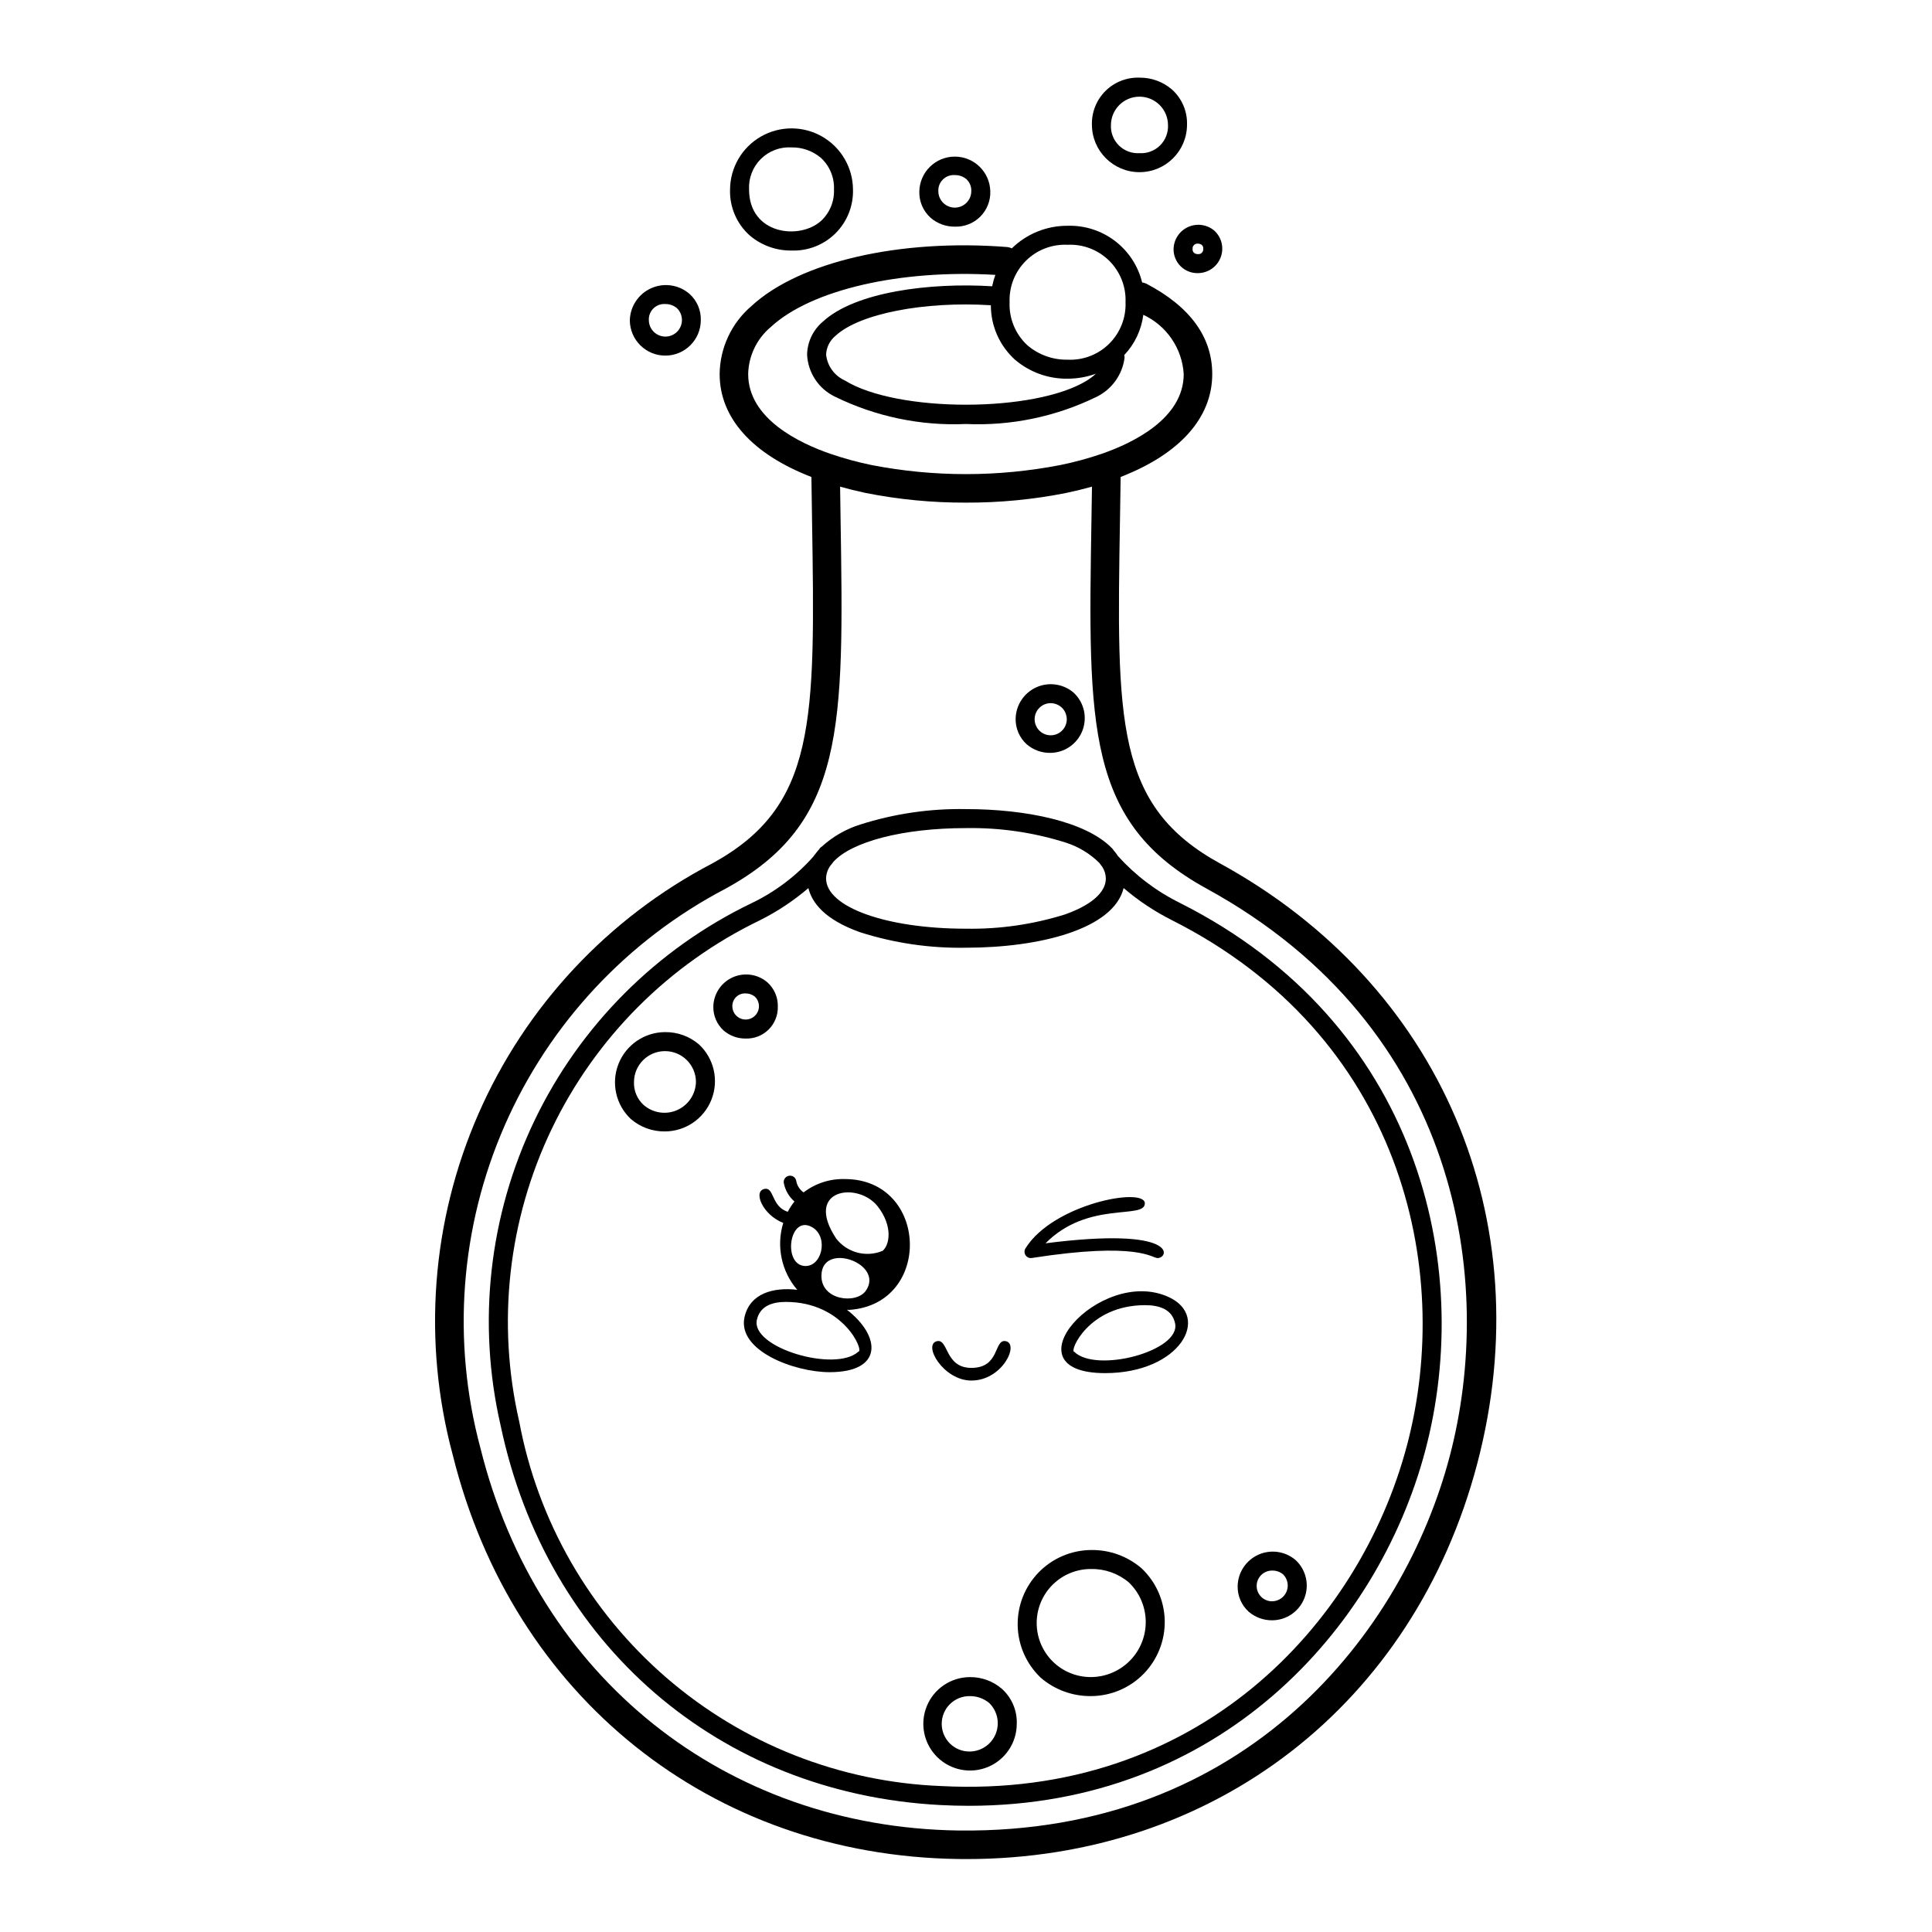
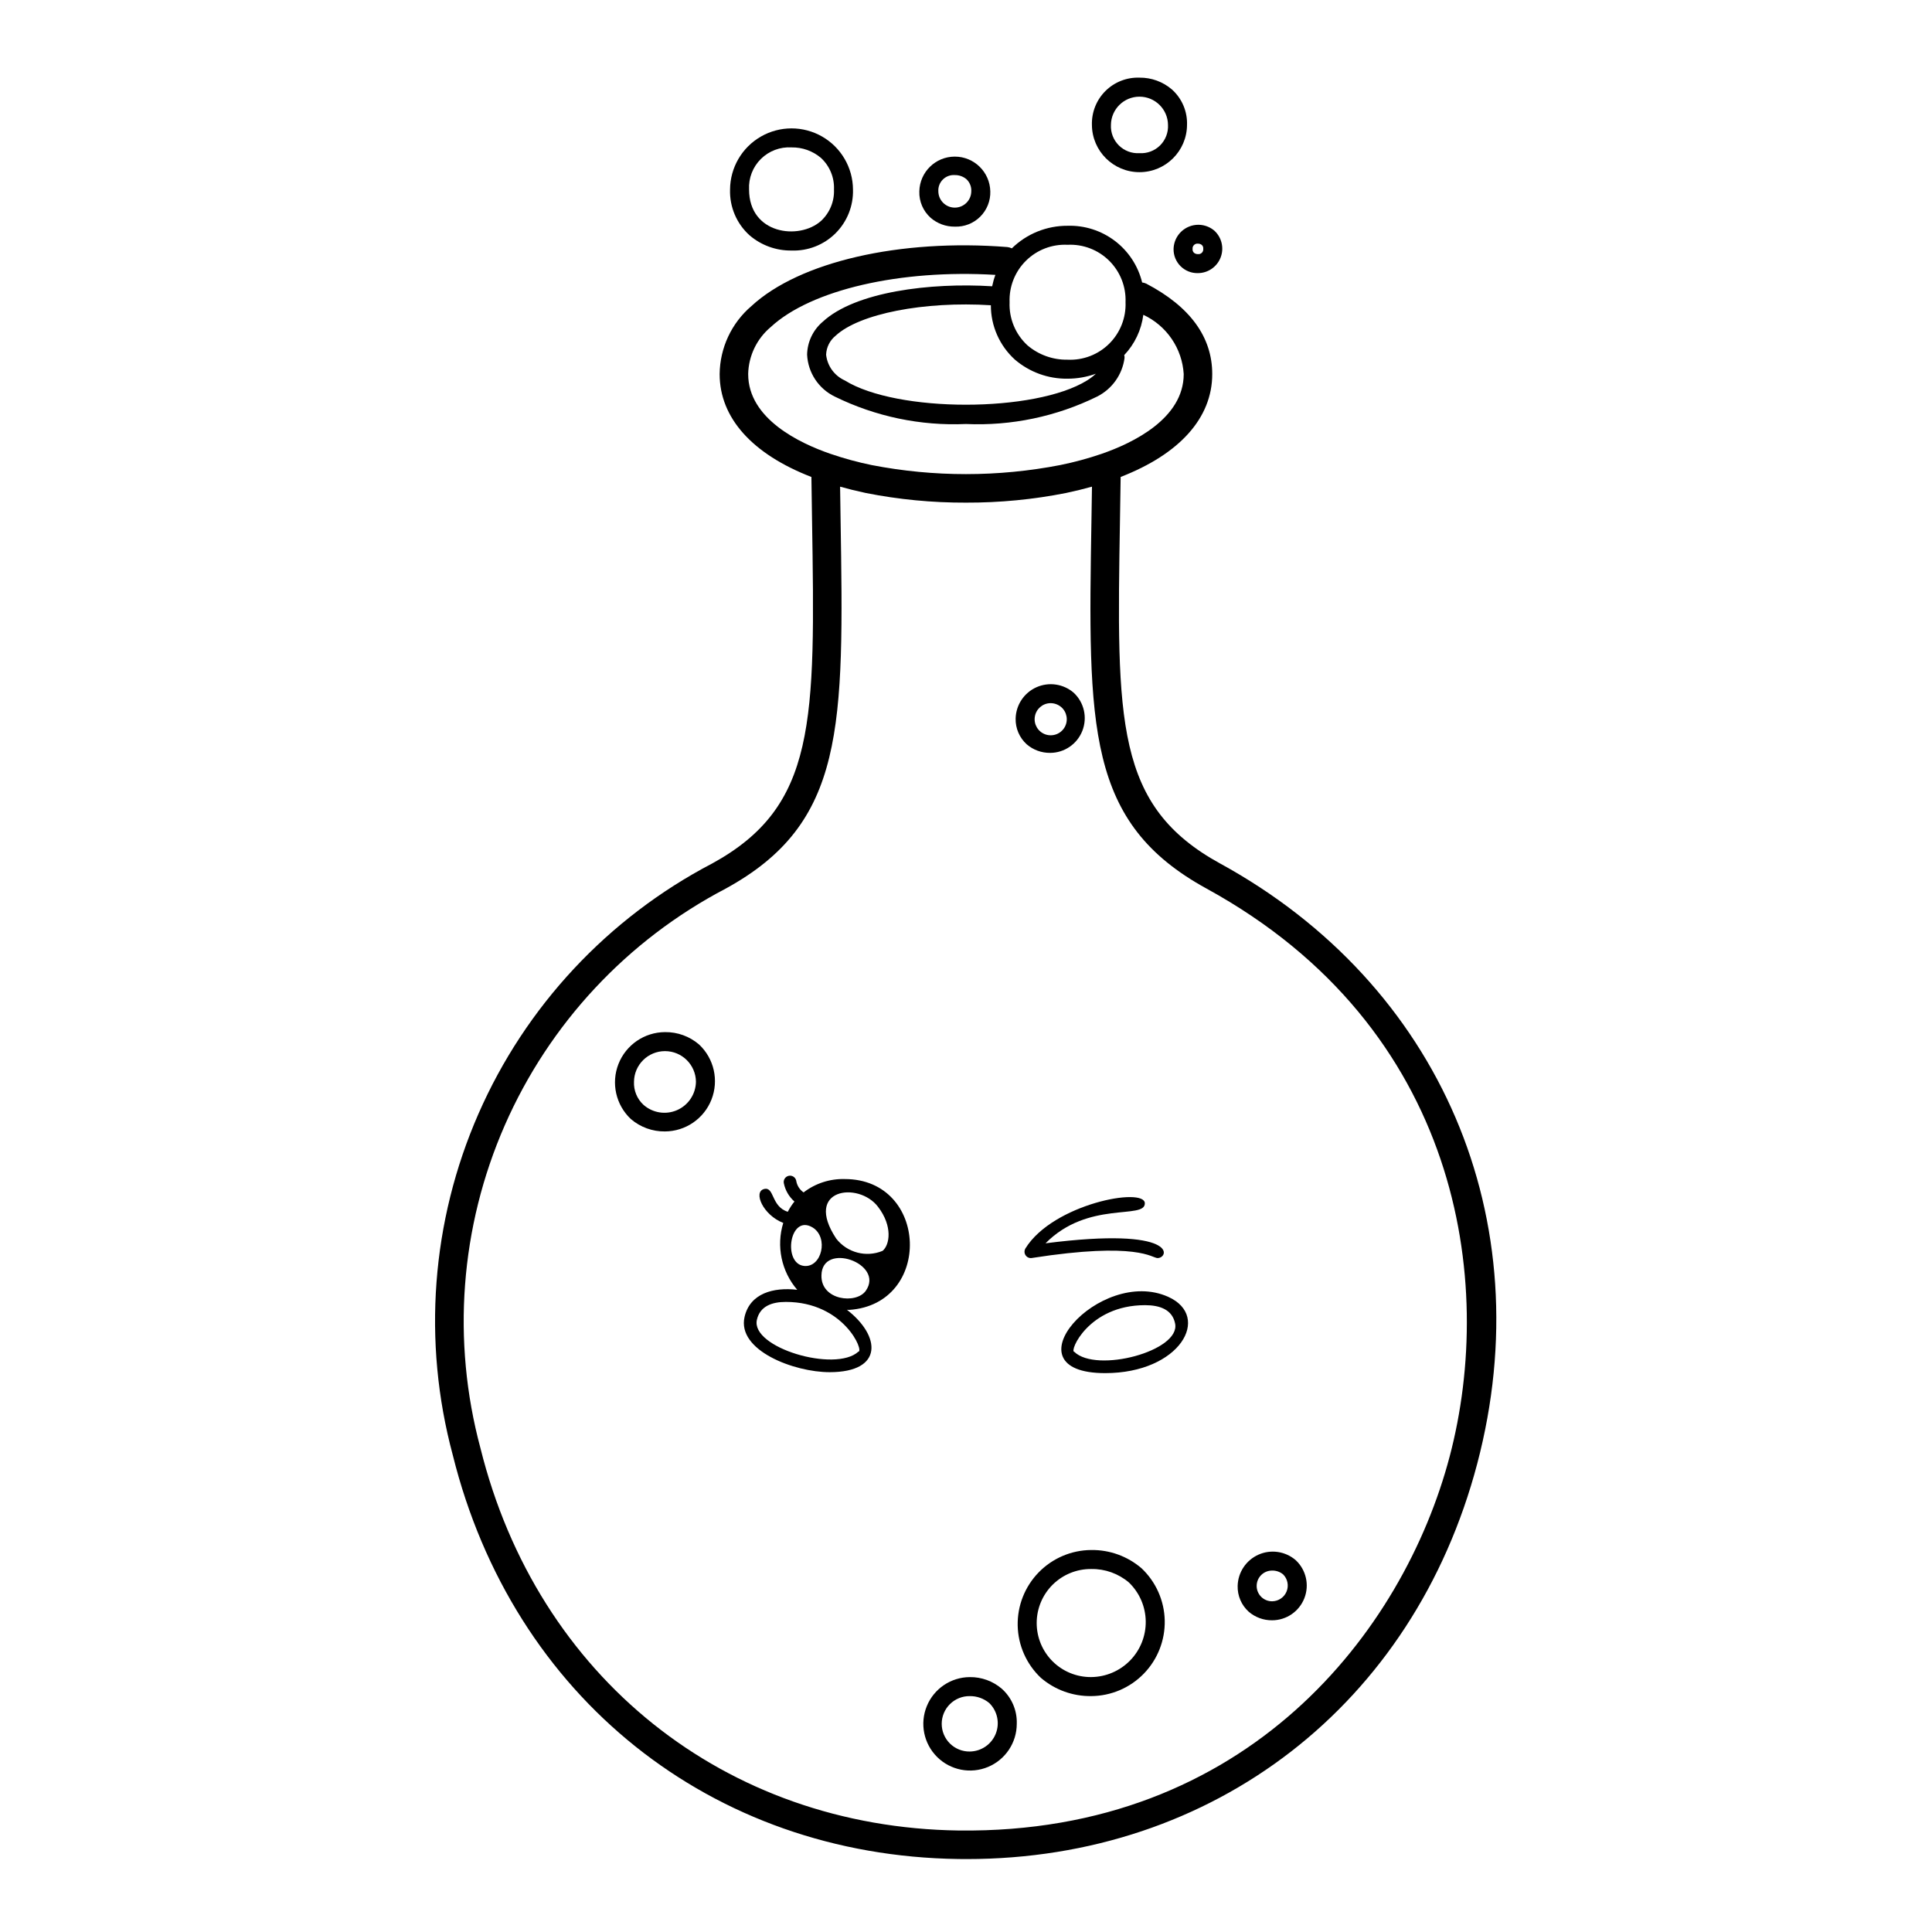
<svg xmlns="http://www.w3.org/2000/svg" fill="#000000" width="800px" height="800px" version="1.1" viewBox="144 144 512 512">
  <g>
    <path d="m467.42 372.88c-27.879-15.266-27.508-37.496-26.613-91.203l0.176-11.281c15.625-6.062 24.273-15.645 24.273-27.262 0-9.828-5.883-17.891-17.484-23.965h-0.004c-0.344-0.16-0.711-0.266-1.086-0.312-1.074-4.391-3.621-8.277-7.219-11.012-3.598-2.734-8.023-4.152-12.539-4.012-5.519-0.031-10.832 2.117-14.777 5.981-0.379-0.18-0.789-0.297-1.207-0.344-28.48-2.242-55.098 3.898-67.793 15.633-5.289 4.508-8.363 11.086-8.434 18.035 0 11.629 8.672 21.215 24.32 27.266l0.164 11.164c0.855 53.844 1.207 76.129-26.547 91.312v-0.004c-27.555 14.426-49.375 37.809-61.855 66.297-12.484 28.488-14.883 60.379-6.809 90.414 15.93 64.141 68.527 106.18 134 107.07 0.73 0.012 1.453 0.016 2.18 0.016 65.504 0 118.48-40.918 135.31-104.76 17.027-64.605-9.688-127.03-68.059-159.04zm-40.496-164.01c4.109-0.199 8.109 1.336 11.027 4.231 2.922 2.898 4.492 6.887 4.328 10.992 0.16 4.113-1.414 8.102-4.336 11-2.922 2.894-6.93 4.43-11.039 4.227-3.883 0.066-7.66-1.285-10.617-3.805-3.18-2.926-4.914-7.102-4.734-11.422-0.16-4.109 1.41-8.102 4.336-10.996 2.922-2.894 6.926-4.43 11.035-4.227zm-20.336 16.023c-0.008 5.481 2.305 10.715 6.363 14.402 3.879 3.328 8.84 5.129 13.953 5.062 2.562 0 5.106-0.445 7.516-1.316-0.723 0.668-1.504 1.262-2.34 1.781-13.801 8.574-50.398 8.574-64.203-0.004-2.742-1.238-4.625-3.832-4.949-6.824 0.074-1.957 0.992-3.789 2.516-5.019 6.293-5.852 23.469-9.191 41.145-8.082zm-64.316 18.242c0.105-4.832 2.297-9.383 6.004-12.484 10.688-9.883 34.371-15.316 59.516-13.805-0.367 0.98-0.652 1.992-0.859 3.019-16.391-1.023-36.34 1.449-44.914 9.418h-0.004c-2.562 2.176-4.066 5.348-4.125 8.711 0.23 4.766 3.043 9.027 7.336 11.105 10.793 5.301 22.746 7.801 34.758 7.266 12.012 0.535 23.961-1.965 34.754-7.266 3.977-2 6.707-5.844 7.281-10.262 0.008-0.246-0.023-0.492-0.09-0.73 2.777-2.93 4.551-6.672 5.062-10.68 3.035 1.41 5.629 3.613 7.516 6.379 1.887 2.762 2.988 5.988 3.188 9.328 0 11.836-13.59 18.309-21.711 21.121h0.004c-3.598 1.23-7.269 2.227-10.992 2.984-16.512 3.207-33.484 3.211-49.996 0.008-3.723-0.762-7.394-1.766-10.988-3-8.121-2.801-21.738-9.27-21.738-21.113zm185.9 286.86c-12.223 46.383-53.59 100.02-130.08 99.109-61.938-0.852-111.7-40.629-126.77-101.34-7.641-28.414-5.367-58.586 6.441-85.535 11.809-26.953 32.449-49.074 58.516-62.719 31.758-17.371 31.355-42.66 30.48-98.062l-0.125-8.473c2.121 0.594 4.367 1.152 6.824 1.676 8.734 1.73 17.617 2.582 26.52 2.551 8.918 0.031 17.816-0.824 26.562-2.559 2.481-0.527 4.731-1.086 6.844-1.672l-0.133 8.582c-0.922 55.27-1.34 80.5 30.539 97.953 67.102 36.793 76.621 104.07 64.383 150.49z" />
-     <path d="m456.77 383.32c-6.227-3.059-11.812-7.273-16.465-12.418-0.34-0.523-0.715-1.023-1.125-1.492-0.051-0.07-0.105-0.137-0.152-0.207v-0.004c-0.113-0.164-0.242-0.32-0.391-0.457-6.91-7.082-22.824-10.324-38.641-10.324-9.52-0.176-19 1.215-28.07 4.109-3.789 1.195-7.273 3.203-10.203 5.887-0.082 0.047-0.156 0.098-0.23 0.152-0.145 0.109-0.262 0.258-0.336 0.422-0.375 0.406-0.723 0.832-1.051 1.277-0.07 0.082-0.133 0.172-0.207 0.254-0.125 0.141-0.238 0.293-0.328 0.457-4.594 5.184-10.18 9.395-16.426 12.387-25.129 12.113-45.398 32.406-57.48 57.555-12.078 25.148-15.25 53.656-8.996 80.844 12.191 58.012 57.922 97.496 116.5 100.59 2.566 0.137 5.09 0.203 7.59 0.203 66.199-0.004 108.3-46.484 120.94-94.09 13.109-49.363-1.891-113.38-64.926-145.14zm-56.773-19.863c8.934-0.156 17.84 1.133 26.363 3.816 3.383 1.059 6.461 2.914 8.977 5.41 0.164 0.219 0.32 0.441 0.488 0.664l0.254 0.32h0.004c0.613 0.926 0.949 2.008 0.973 3.117 0 4.965-6.703 8.09-10.699 9.512-8.531 2.684-17.438 3.973-26.379 3.82-21.129 0-37.059-5.731-37.059-13.332h-0.004c0.035-1.23 0.445-2.422 1.176-3.41 0.273-0.312 0.531-0.641 0.77-0.984 4.832-5.305 18.324-8.934 35.137-8.934zm116.83 163.71c-12.594 47.438-55.574 93.684-123.39 90.156-26.832-1.035-52.512-11.16-72.832-28.711-20.324-17.551-34.074-41.484-39.004-67.879-6.004-26.105-2.957-53.473 8.641-77.617 11.598-24.145 31.059-43.629 55.188-55.258 4.594-2.305 8.895-5.16 12.801-8.5 0.945 3.84 4.281 8.344 13.691 11.691 9.066 2.894 18.543 4.281 28.059 4.106 19.496 0 39.133-4.922 41.789-15.816v0.004c3.887 3.324 8.156 6.168 12.723 8.473 60.527 30.492 74.922 91.957 62.34 139.35z" />
    <path d="m370.05 194.21c-0.035-5.793-3.148-11.133-8.172-14.02-5.027-2.887-11.207-2.887-16.23 0-5.023 2.887-8.137 8.227-8.176 14.02-0.152 4.609 1.734 9.051 5.156 12.141 3.09 2.656 7.047 4.094 11.125 4.043 4.352 0.16 8.57-1.492 11.66-4.559 3.086-3.066 4.766-7.273 4.637-11.625zm-27.539 0c-0.152-3.019 0.988-5.961 3.137-8.09 2.148-2.129 5.106-3.238 8.125-3.055 2.848-0.051 5.617 0.938 7.793 2.785 2.32 2.144 3.582 5.203 3.449 8.359 0.133 3.16-1.133 6.215-3.457 8.359-5.84 5.164-19.043 3.465-19.047-8.359z" />
    <path d="m406.44 194.71c-0.109-5.117-4.289-9.207-9.406-9.207-5.117 0-9.293 4.09-9.402 9.207-0.09 2.668 1.012 5.234 3.004 7.012 1.773 1.535 4.051 2.367 6.398 2.34 2.512 0.09 4.949-0.863 6.731-2.637s2.75-4.203 2.676-6.715zm-13.77 0c-0.07-1.176 0.367-2.32 1.207-3.148 0.836-0.824 1.988-1.25 3.16-1.164 1.117-0.02 2.207 0.363 3.066 1.078 0.891 0.828 1.367 2.016 1.297 3.234-0.027 2.391-1.973 4.312-4.367 4.312-2.391 0-4.336-1.922-4.363-4.312z" />
-     <path d="m329.72 228.89c0.086-2.668-1.012-5.238-3.004-7.016-2.801-2.418-6.742-3.004-10.125-1.504-3.383 1.504-5.594 4.82-5.68 8.52 0.027 5.172 4.231 9.352 9.402 9.352 5.176 0 9.379-4.18 9.406-9.352zm-13.77 0c-0.07-1.176 0.371-2.324 1.207-3.148 0.836-0.828 1.988-1.254 3.16-1.168 1.117-0.02 2.203 0.363 3.062 1.078 1.059 1.016 1.535 2.492 1.277 3.938-0.262 1.441-1.223 2.66-2.566 3.246-1.344 0.586-2.894 0.461-4.125-0.332-1.234-0.793-1.992-2.148-2.016-3.613z" />
    <path d="m461.46 216.38c2.66-0.008 5.047-1.648 6.012-4.129 0.965-2.481 0.316-5.301-1.641-7.109-1.922-1.641-4.617-2.031-6.93-1.004-2.312 1.027-3.824 3.293-3.894 5.82-0.031 1.719 0.637 3.375 1.855 4.586 1.219 1.215 2.879 1.879 4.598 1.836zm0.004-7.809c0.375-0.012 0.742 0.113 1.035 0.348 0.281 0.266 0.422 0.652 0.375 1.039 0.039 0.383-0.102 0.762-0.375 1.031-0.277 0.27-0.66 0.398-1.039 0.355-0.375 0.008-0.742-0.113-1.039-0.348-0.281-0.27-0.418-0.652-0.375-1.039-0.035-0.383 0.102-0.762 0.379-1.031 0.273-0.27 0.656-0.398 1.039-0.355z" />
    <path d="m445.98 164.58c-3.367-0.121-6.633 1.156-9.02 3.527-2.391 2.375-3.688 5.633-3.59 8.996 0.047 6.93 5.676 12.523 12.602 12.523 6.93 0 12.559-5.594 12.602-12.523 0.125-3.566-1.34-7.008-4-9.391-2.387-2.055-5.441-3.168-8.594-3.133zm-0.012 20.008v0.004c-2.027 0.121-4.012-0.625-5.453-2.051-1.445-1.43-2.211-3.406-2.106-5.438 0.043-4.144 3.418-7.484 7.562-7.484 4.148 0 7.523 3.34 7.562 7.484 0.105 2.031-0.664 4.008-2.106 5.438-1.445 1.43-3.43 2.176-5.461 2.051z" />
    <path d="m433.19 554.77c-5.254 0.031-10.273 2.168-13.938 5.934-3.664 3.766-5.664 8.84-5.555 14.094 0.113 5.254 2.328 10.242 6.148 13.848 3.707 3.18 8.445 4.898 13.328 4.836 5.25-0.031 10.273-2.168 13.938-5.934 3.664-3.766 5.664-8.844 5.555-14.094-0.113-5.254-2.328-10.242-6.148-13.848-3.707-3.18-8.445-4.902-13.328-4.836zm-0.016 33.672c-3.82 0.031-7.496-1.461-10.207-4.152-2.711-2.691-4.238-6.356-4.234-10.176 0-3.816 1.531-7.481 4.246-10.168 2.715-2.684 6.391-4.176 10.211-4.141 3.656-0.062 7.207 1.211 9.992 3.578 2.793 2.695 4.394 6.394 4.449 10.277 0.055 3.879-1.441 7.625-4.156 10.398-2.711 2.773-6.422 4.352-10.301 4.383z" />
    <path d="m471.99 564.29c-0.066 2.594 1.004 5.086 2.922 6.828 1.73 1.492 3.945 2.301 6.231 2.277 3.773-0.016 7.152-2.336 8.527-5.852 1.375-3.512 0.469-7.508-2.293-10.082-2.727-2.356-6.566-2.926-9.859-1.465-3.289 1.461-5.445 4.691-5.527 8.293zm12.055-3.055c1.188 1.188 1.547 2.969 0.914 4.523-0.633 1.555-2.137 2.578-3.816 2.602-1.09 0.012-2.137-0.414-2.91-1.18-0.77-0.766-1.207-1.809-1.203-2.894 0-1.09 0.438-2.129 1.211-2.894 0.773-0.762 1.82-1.184 2.91-1.172 1.055-0.02 2.082 0.34 2.894 1.016z" />
    <path d="m422.31 343.52c3.773-0.016 7.152-2.336 8.527-5.852 1.375-3.512 0.469-7.512-2.293-10.086-2.727-2.352-6.566-2.922-9.859-1.461-3.293 1.461-5.445 4.691-5.531 8.293-0.062 2.594 1.004 5.086 2.926 6.828 1.73 1.496 3.945 2.305 6.231 2.277zm0.004-13.18v0.004c1.059-0.02 2.086 0.344 2.898 1.02 1.559 1.332 1.949 3.586 0.926 5.363-1.023 1.777-3.168 2.57-5.106 1.891-1.934-0.68-3.109-2.641-2.793-4.668 0.312-2.027 2.023-3.543 4.074-3.606z" />
    <path d="m401 588.45c-5.004 0.031-9.496 3.066-11.387 7.695-1.895 4.629-0.816 9.941 2.731 13.469 3.547 3.523 8.867 4.57 13.484 2.648 4.617-1.922 7.625-6.434 7.625-11.434 0.125-3.527-1.328-6.93-3.957-9.285-2.359-2.031-5.383-3.133-8.496-3.094zm-0.012 19.723c-1.961 0.023-3.852-0.742-5.246-2.121-1.395-1.383-2.18-3.262-2.18-5.227 0.004-1.961 0.789-3.844 2.188-5.223 1.395-1.375 3.285-2.141 5.25-2.113 1.887-0.027 3.719 0.625 5.164 1.832 2.168 2.125 2.844 5.344 1.711 8.156-1.133 2.816-3.852 4.668-6.887 4.695z" />
    <path d="m320.23 417.52c-5.453 0.027-10.336 3.375-12.332 8.449-1.992 5.074-0.691 10.852 3.281 14.586 2.512 2.16 5.727 3.328 9.039 3.289 5.453-0.027 10.34-3.375 12.332-8.449 1.992-5.078 0.695-10.855-3.281-14.586-2.512-2.164-5.727-3.332-9.039-3.289zm-5.719 19.258v-0.004c-1.688-1.566-2.598-3.793-2.496-6.094 0.051-4.5 3.711-8.121 8.211-8.121s8.16 3.621 8.207 8.121c-0.055 3.266-2.008 6.203-5.004 7.516-2.992 1.309-6.477 0.754-8.918-1.422z" />
-     <path d="m350.13 410.73c0.055-2.422-0.941-4.746-2.734-6.375-2.543-2.195-6.125-2.727-9.195-1.363-3.07 1.363-5.082 4.379-5.16 7.738-0.055 2.418 0.941 4.742 2.734 6.371 1.613 1.391 3.68 2.148 5.809 2.125 2.281 0.082 4.496-0.785 6.117-2.394 1.617-1.609 2.496-3.82 2.43-6.102zm-12.051 0c-0.035-0.938 0.324-1.848 0.992-2.504 0.668-0.66 1.582-1.004 2.516-0.957 0.902-0.016 1.781 0.289 2.477 0.863 0.844 0.816 1.223 2.004 1.012 3.16-0.211 1.16-0.984 2.137-2.066 2.602-1.078 0.469-2.32 0.371-3.309-0.266-0.992-0.637-1.598-1.723-1.621-2.898z" />
    <path d="m367.88 456.46c-3.938-0.109-7.797 1.141-10.922 3.543-1.059-0.734-1.77-1.871-1.961-3.144-0.211-0.898-1.105-1.457-2.004-1.25-0.898 0.207-1.465 1.098-1.262 2 0.387 1.863 1.371 3.555 2.805 4.809-0.68 0.844-1.27 1.754-1.766 2.715-4.484-1.414-3.504-6.746-6.293-6.027-2.93 0.758-0.27 6.891 5.09 8.98h0.004c-1.891 6.152-0.492 12.844 3.703 17.723-6.336-0.742-12.52 0.949-13.957 7.18-2.051 8.906 13.121 14.652 22.539 14.652 14.336 0 13.559-9.629 4.582-16.539 0.219-0.004 0.406 0.043 0.633 0.031 22.148-1.516 21.031-34.672-1.191-34.672zm-8.535 12.828c4.348 2.668 2.422 10.707-2.281 10.195-5.699-0.629-3.832-13.867 2.281-10.195zm12.121 32.922c-6.09 5.578-28.59-1.055-26.879-8.469 0.828-3.594 3.981-4.719 7.672-4.719 15.445 0 20.824 13.188 19.207 13.188zm1.965-16.121c-2.539 3.586-11.902 2.527-11.738-4.09 0.121-9.094 16.832-3.148 11.738 4.09zm4.461-10.598c-4.359 1.812-9.395 0.48-12.289-3.25-8.754-13.254 5.875-15.234 11.066-8.449 3.988 5.195 3.102 10.156 1.223 11.699z" />
    <path d="m453.62 487.69c-18.168-8.223-43.473 20.203-16.734 20.203 19.863-0.004 28.258-14.992 16.734-20.203zm-24.93 14.551c-1.375 0 3.695-12.359 18.762-12.359 3.856 0 7.234 1.141 7.969 4.891 1.43 7.289-20.883 13.188-26.73 7.469z" />
-     <path d="m401.43 509.86c8.297 0 12.809-9.828 9.035-10.453-3.125-0.492-1.422 7.098-9.035 7.098-7.106 0-6.039-7.832-9.168-7.07-3.746 0.938 1.734 10.426 9.168 10.426z" />
    <path d="m417.44 477.38c28.207-4.394 31.809 0.02 33.332 0.02 3.09 0 5.672-8.434-29.695-3.914 11.301-11.438 26.391-6.203 26.316-10.605-0.074-4.383-24.336 0.164-31.641 11.961h0.004c-0.344 0.559-0.332 1.266 0.031 1.809 0.359 0.547 1.008 0.832 1.652 0.73z" />
  </g>
</svg>